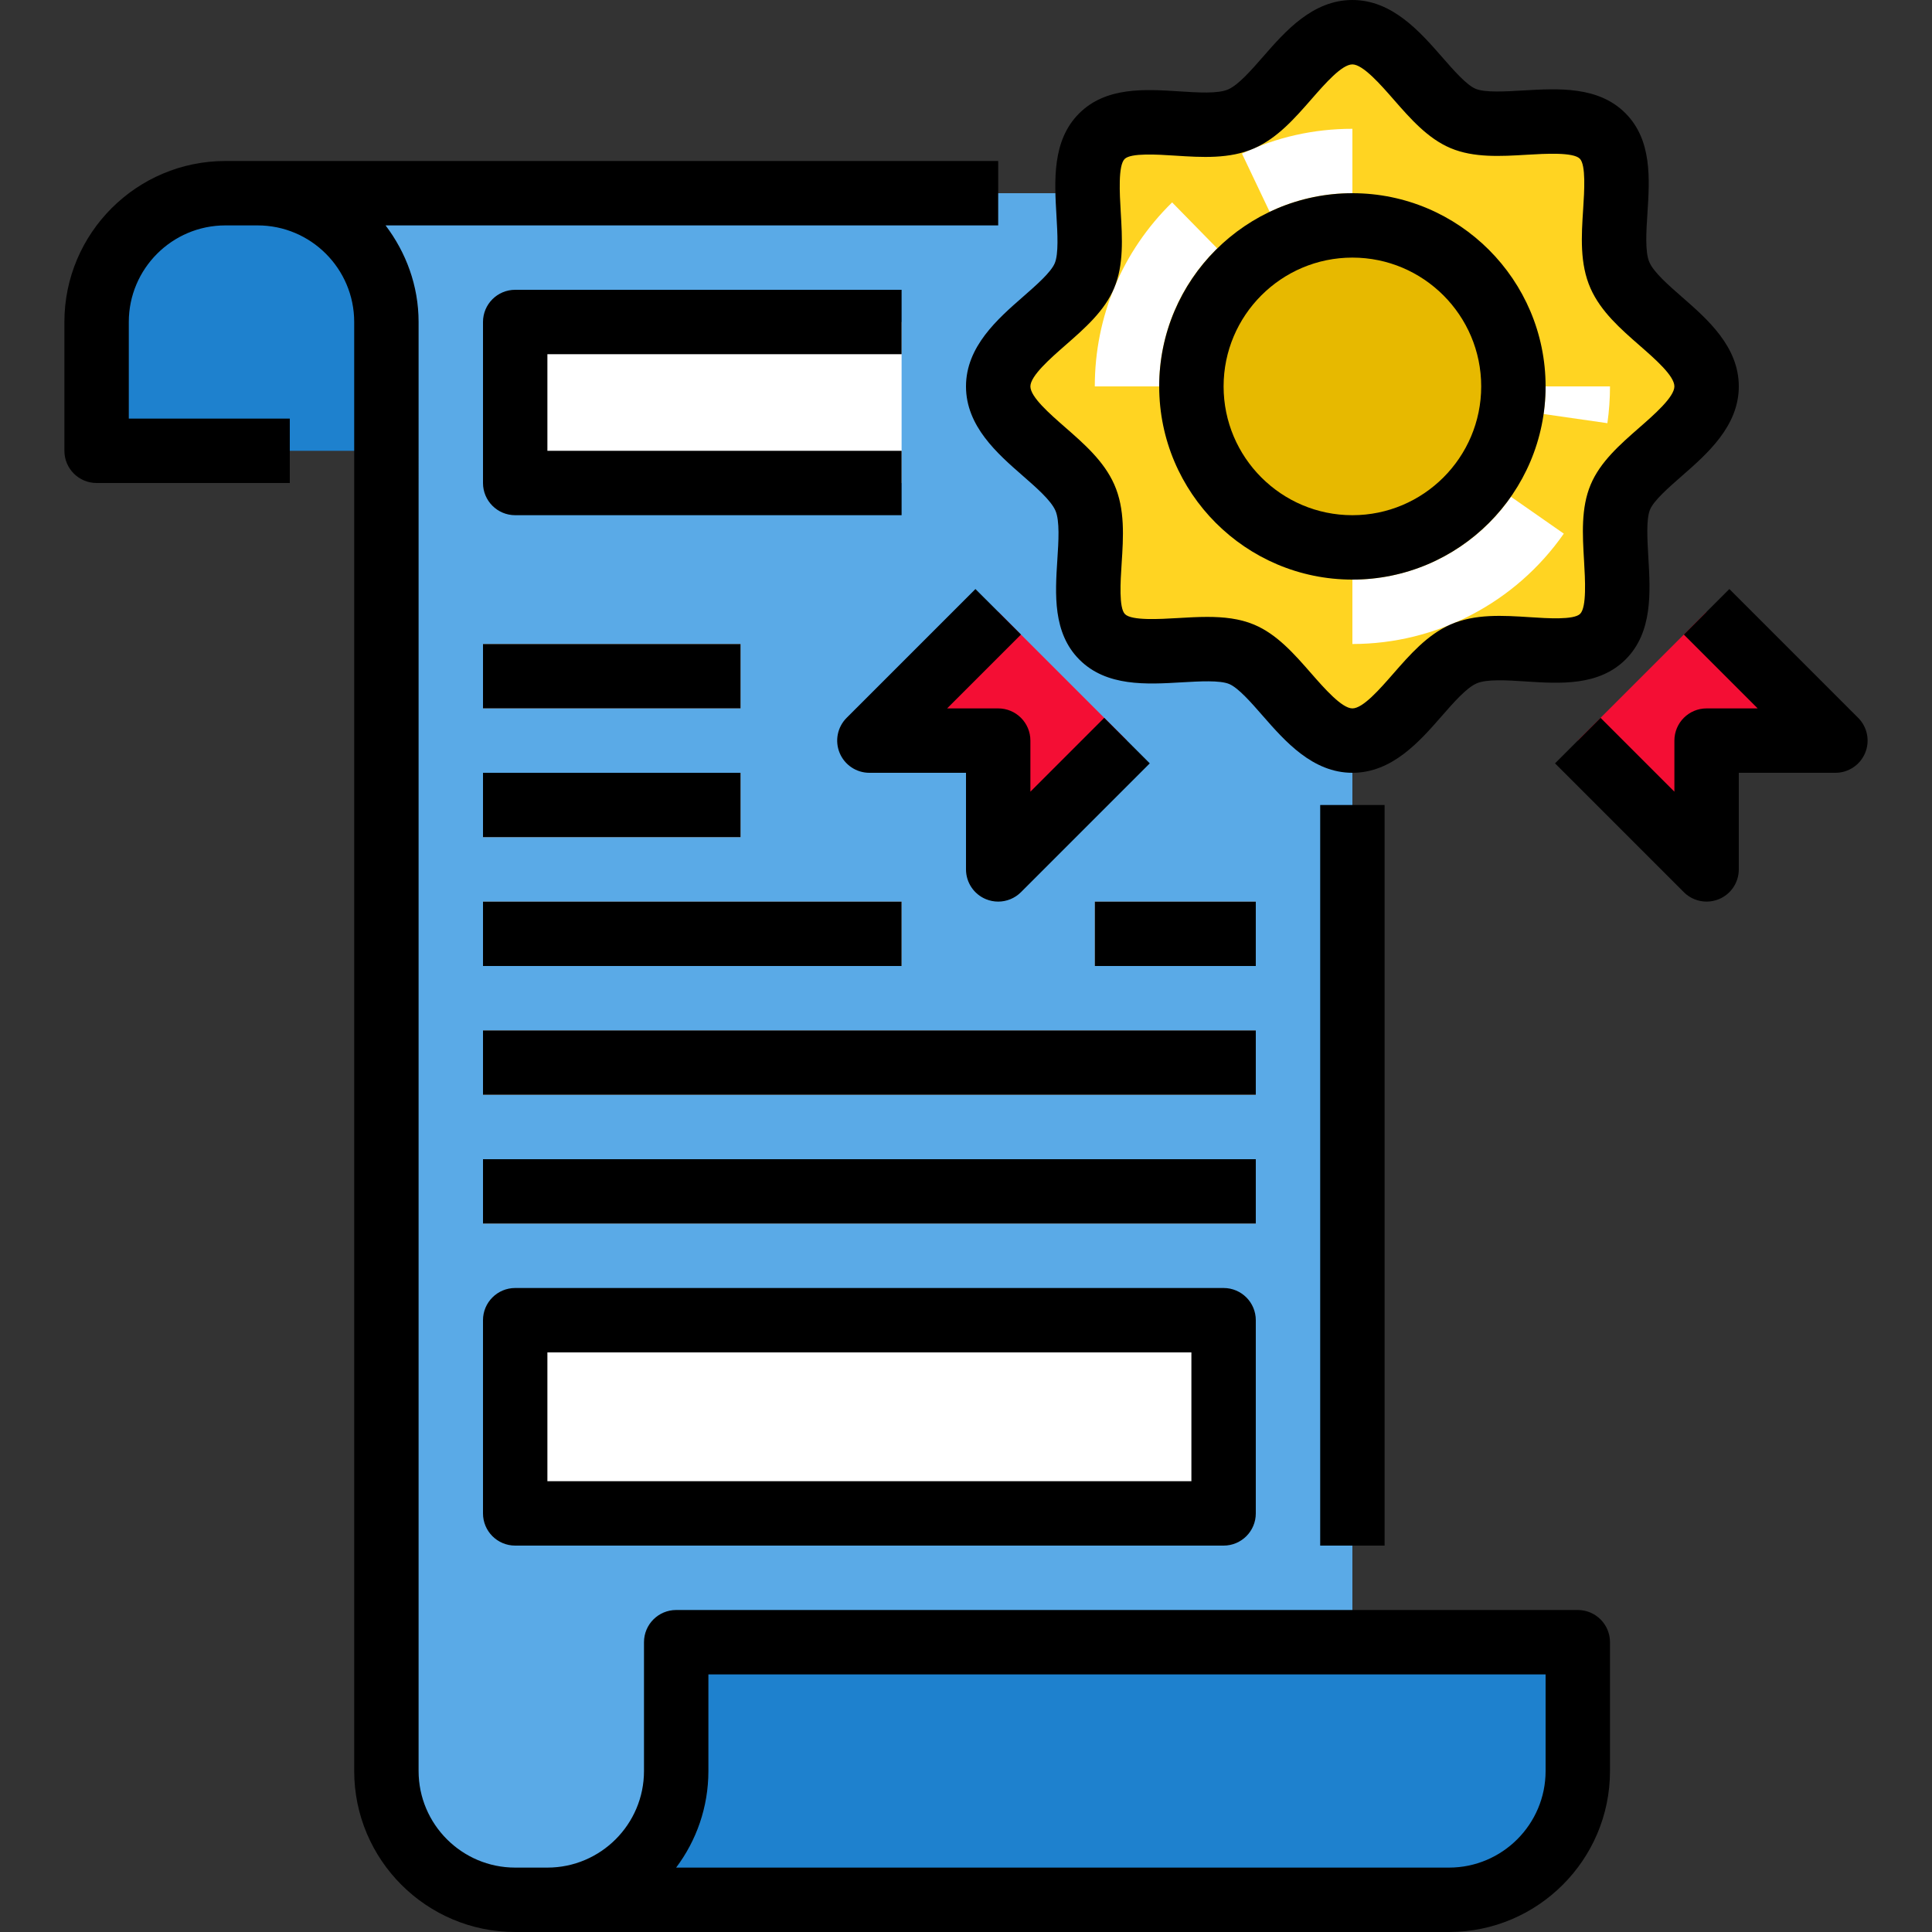
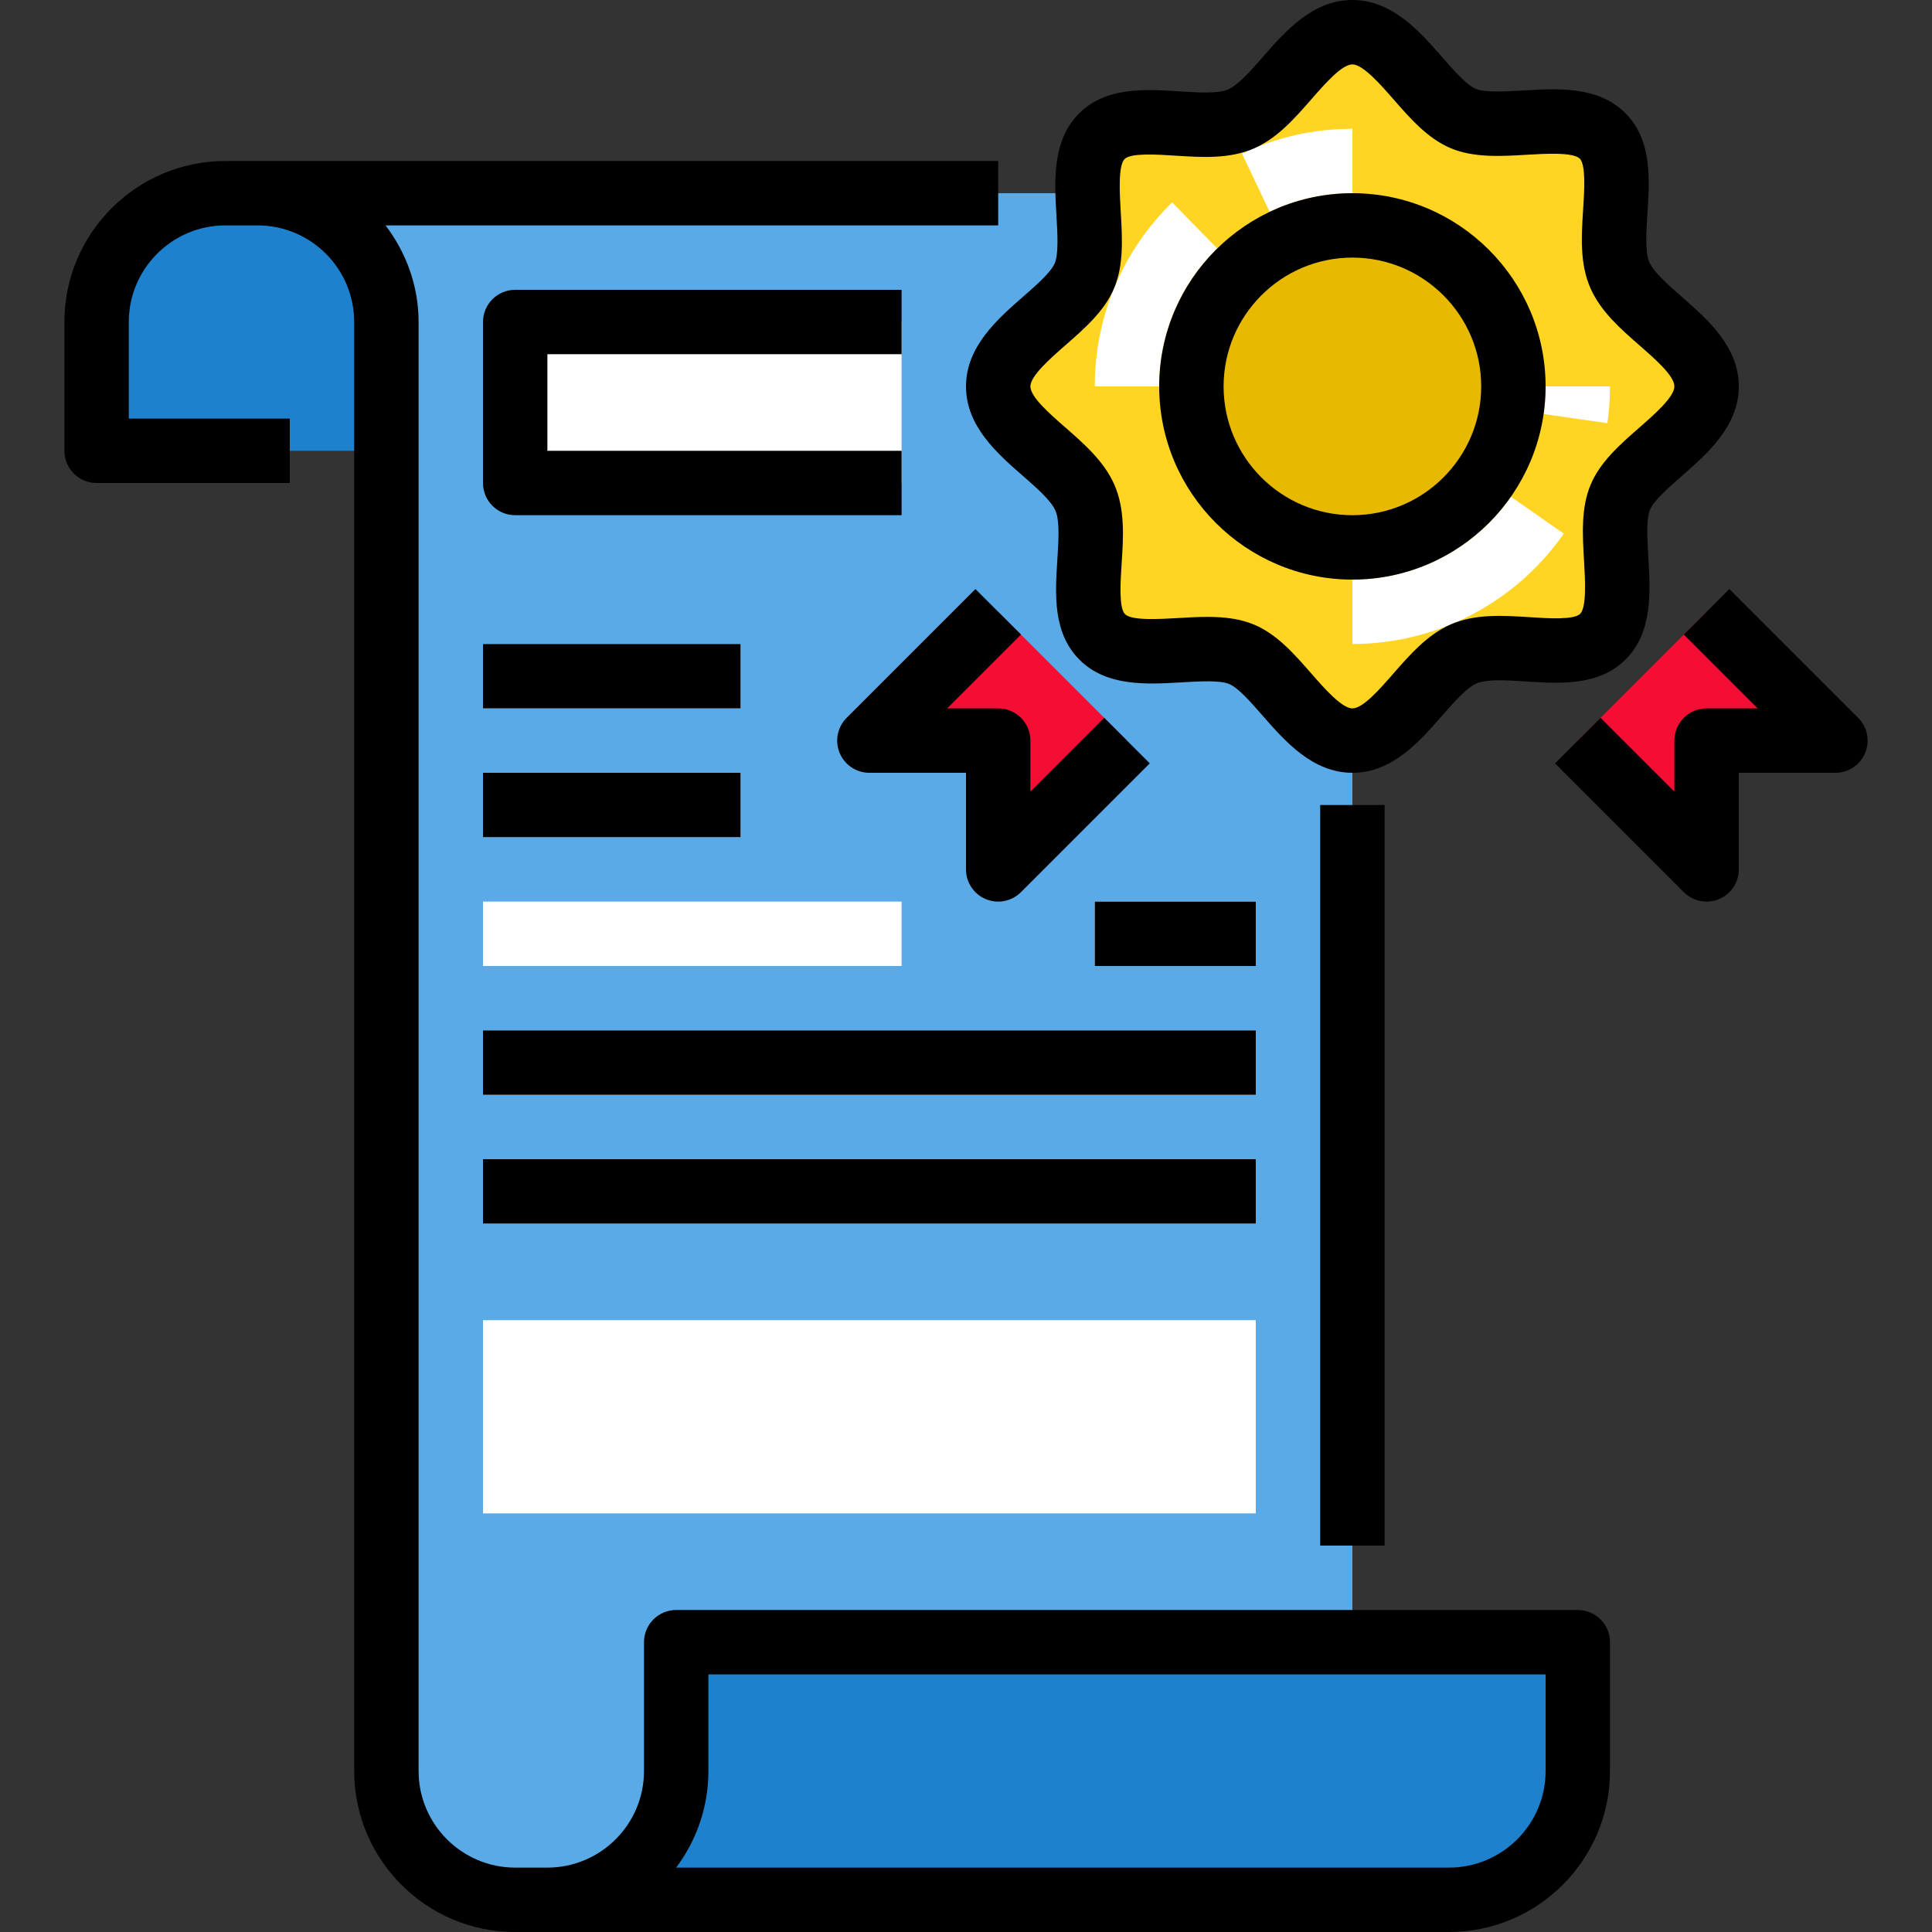
<svg xmlns="http://www.w3.org/2000/svg" version="1.1" width="512" height="512" x="0" y="0" viewBox="0 0 480 480" style="enable-background:new 0 0 512 512" xml:space="preserve" class="">
  <rect x="0" y="0" width="480" height="480" fill="#333333" stroke="none" />
  <g>
    <path style="" d="M71.999,112h-48V80c0-17.673,14.327-32,32-32h40v64H71.999z" fill="#1e81ce" data-original="#1e81ce" />
    <path style="" d="M63.999,48c17.673,0,32,14.327,32,32v360c0,17.673,14.327,32,32,32h208V48H63.999z" fill="#5aaae7" data-original="#5aaae7" />
    <path style="" d="M423.999,96c0,10.88-17.52,18.16-21.44,27.52s3.04,27.28-4.32,34.64s-24.88,0-34.64,4.32  s-16.72,21.52-27.6,21.52s-18.16-17.52-27.52-21.44s-27.28,3.04-34.64-4.32s0-24.88-4.32-34.64s-21.52-16.72-21.52-27.6  s17.52-18.16,21.44-27.52s-3.04-27.28,4.32-34.64s24.88,0,34.64-4.32S325.119,8,335.999,8s18.16,17.52,27.52,21.44  s27.28-3.04,34.64,4.32s0,24.88,4.32,34.64S423.999,85.12,423.999,96z" fill="#ffd422" data-original="#ffd422" />
    <path style="" d="M359.999,472c17.673,0,32-14.327,32-32v-32h-224v32c0,17.673-14.327,32-32,32H359.999z" fill="#1e81ce" data-original="#1e81ce" />
    <polygon style="" points="247.999,152 215.999,184 247.999,184 247.999,216 279.999,184 " fill="#f40e34" data-original="#f40e34" />
    <circle style="" cx="335.999" cy="96" r="40" fill="#e7b900" data-original="#e7b900" class="" />
    <g>
      <path style="" d="M315.437,52.617l-6.875-14.453c8.609-4.09,17.844-6.164,27.438-6.164v16   C328.796,48,321.874,49.555,315.437,52.617z" fill="#ffffff" data-original="#ffffff" />
      <path style="" d="M287.999,96h-16c0-17.34,6.82-33.578,19.211-45.715l11.203,11.43   C293.116,70.82,287.999,82.996,287.999,96z" fill="#ffffff" data-original="#ffffff" />
      <path style="" d="M335.999,160v-16c15.688,0,30.414-7.691,39.398-20.574l13.125,9.156   C376.546,149.75,356.913,160,335.999,160z" fill="#ffffff" data-original="#ffffff" />
      <path style="" d="M399.351,105.137l-15.844-2.273c0.328-2.262,0.492-4.57,0.492-6.863h16   C399.999,99.051,399.78,102.125,399.351,105.137z" fill="#ffffff" data-original="#ffffff" />
    </g>
    <polygon style="" points="423.999,152 455.999,184 423.999,184 423.999,216 391.999,184 " fill="#f40e34" data-original="#f40e34" />
    <g>
      <rect x="119.999" y="328" style="" width="192" height="48" fill="#ffffff" data-original="#ffffff" />
      <rect x="119.999" y="80" style="" width="104" height="40" fill="#ffffff" data-original="#ffffff" />
      <rect x="119.999" y="288" style="" width="192" height="16" fill="#ffffff" data-original="#ffffff" />
      <rect x="119.999" y="256" style="" width="192" height="16" fill="#ffffff" data-original="#ffffff" />
      <rect x="119.999" y="224" style="" width="104" height="16" fill="#ffffff" data-original="#ffffff" />
      <rect x="271.999" y="224" style="" width="40" height="16" fill="#ffffff" data-original="#ffffff" />
      <rect x="119.999" y="192" style="" width="64" height="16" fill="#ffffff" data-original="#ffffff" />
      <rect x="119.999" y="160" style="" width="64" height="16" fill="#ffffff" data-original="#ffffff" />
    </g>
    <path d="M391.999,400h-224c-4.422,0-8,3.582-8,8v32c0,13.234-10.766,24-24,24h-8c-13.234,0-24-10.766-24-24V80  c0-9.04-3.128-17.294-8.205-24h152.205V40h-192c-22.055,0-40,17.945-40,40v32c0,4.418,3.578,8,8,8h48v-16h-40V80  c0-13.234,10.766-24,24-24h8c13.234,0,24,10.766,24,24v360c0,22.055,17.945,40,40,40h232c22.055,0,40-17.945,40-40v-32  C399.999,403.582,396.421,400,391.999,400z M383.999,440c0,13.234-10.766,24-24,24H167.983c5.031-6.691,8.016-15.004,8.016-24v-24  h208V440z" fill="#000000" data-original="#000000" style="" class="" />
    <rect x="327.999" y="200" width="16" height="184" fill="#000000" data-original="#000000" style="" class="" />
    <path d="M335.999,144c26.469,0,48-21.531,48-48s-21.531-48-48-48s-48,21.531-48,48S309.53,144,335.999,144z M335.999,64  c17.648,0,32,14.355,32,32s-14.352,32-32,32s-32-14.355-32-32S318.351,64,335.999,64z" fill="#000000" data-original="#000000" style="" class="" />
    <path d="M254.054,118.16c3.453,3.02,7.031,6.141,8.156,8.68c1.117,2.523,0.781,7.672,0.484,12.215  c-0.547,8.523-1.172,18.18,5.492,24.84c6.719,6.723,16.664,6.148,25.422,5.629c4.453-0.258,9.461-0.551,11.781,0.414  c2.266,0.949,5.477,4.621,8.305,7.863c5.531,6.324,12.414,14.199,22.305,14.199c9.883,0,16.695-7.793,22.164-14.055  c3.023-3.453,6.141-7.027,8.68-8.148c2.523-1.125,7.68-0.789,12.219-0.492c8.508,0.551,18.172,1.176,24.836-5.488  c6.727-6.727,6.141-16.66,5.625-25.422c-0.258-4.434-0.555-9.461,0.422-11.789c0.945-2.262,4.617-5.473,7.852-8.305  c6.328-5.527,14.203-12.41,14.203-22.301c0-9.879-7.789-16.688-14.055-22.16c-3.453-3.02-7.031-6.141-8.156-8.68  c-1.117-2.523-0.781-7.672-0.484-12.215c0.547-8.523,1.172-18.18-5.492-24.84c-6.727-6.727-16.664-6.141-25.422-5.629  c-4.445,0.266-9.461,0.555-11.781-0.414c-2.266-0.949-5.477-4.621-8.305-7.863C352.773,7.875,345.89,0,335.999,0  c-9.883,0-16.695,7.793-22.164,14.055c-3.023,3.453-6.141,7.027-8.68,8.148c-2.523,1.129-7.664,0.793-12.219,0.492  c-8.492-0.543-18.164-1.168-24.836,5.488c-6.727,6.727-6.141,16.66-5.625,25.422c0.258,4.434,0.555,9.461-0.422,11.789  c-0.945,2.262-4.617,5.473-7.852,8.305c-6.328,5.527-14.203,12.41-14.203,22.301C239.999,105.879,247.788,112.688,254.054,118.16z   M264.733,85.742c4.766-4.172,9.703-8.484,12.078-14.172c2.414-5.742,2.016-12.434,1.633-18.906  c-0.266-4.586-0.68-11.52,0.969-13.168c1.547-1.535,8.148-1.113,12.492-0.832c6.695,0.434,13.617,0.875,19.734-1.828  c5.773-2.559,10.078-7.488,14.242-12.254c3.344-3.824,7.5-8.582,10.117-8.582c2.625,0,7.039,5.047,10.258,8.73  c4.172,4.773,8.484,9.707,14.18,12.09c5.734,2.406,12.43,2.016,18.891,1.629c4.578-0.273,11.531-0.676,13.172,0.973  c1.547,1.539,1.117,8.129,0.836,12.488c-0.438,6.691-0.883,13.609,1.828,19.727c2.555,5.777,7.484,10.086,12.258,14.254  c3.82,3.34,8.578,7.496,8.578,10.109c0,2.625-5.047,7.035-8.734,10.258c-4.766,4.172-9.703,8.484-12.078,14.172  c-2.414,5.742-2.016,12.434-1.633,18.906c0.266,4.586,0.68,11.52-0.969,13.168c-1.547,1.551-8.141,1.121-12.492,0.832  c-6.695-0.43-13.617-0.875-19.734,1.828c-5.773,2.559-10.078,7.488-14.242,12.254c-3.344,3.824-7.5,8.582-10.117,8.582  c-2.625,0-7.039-5.047-10.258-8.73c-4.172-4.773-8.484-9.707-14.18-12.09c-3.594-1.508-7.57-1.914-11.625-1.914  c-2.414,0-4.852,0.145-7.266,0.285c-4.586,0.27-11.531,0.68-13.172-0.973c-1.547-1.539-1.117-8.129-0.836-12.488  c0.438-6.691,0.883-13.609-1.828-19.727c-2.555-5.777-7.484-10.086-12.258-14.254c-3.82-3.34-8.578-7.496-8.578-10.109  C255.999,93.375,261.046,88.965,264.733,85.742z" fill="#000000" data-original="#000000" style="" class="" />
    <path d="M242.343,146.344l-32,32c-2.289,2.289-2.977,5.727-1.734,8.719c1.234,2.988,4.156,4.938,7.391,4.938h24v24  c0,3.234,1.945,6.152,4.938,7.391c0.992,0.41,2.031,0.609,3.063,0.609c2.078,0,4.125-0.813,5.656-2.344l32-32l-11.313-11.313  l-18.344,18.344V184c0-4.418-3.578-8-8-8h-12.688l18.344-18.344L242.343,146.344z" fill="#000000" data-original="#000000" style="" class="" />
    <path d="M461.655,178.344l-32-32l-11.313,11.313L436.687,176h-12.688c-4.422,0-8,3.582-8,8v12.688l-18.344-18.344l-11.313,11.313  l32,32c1.531,1.531,3.578,2.344,5.656,2.344c1.031,0,2.07-0.199,3.063-0.609c2.992-1.238,4.938-4.156,4.938-7.391v-24h24  c3.234,0,6.156-1.949,7.391-4.938C464.632,184.07,463.944,180.633,461.655,178.344z" fill="#000000" data-original="#000000" style="" class="" />
-     <path d="M127.999,320c-4.422,0-8,3.582-8,8v48c0,4.418,3.578,8,8,8h176c4.422,0,8-3.582,8-8v-48c0-4.418-3.578-8-8-8H127.999z   M295.999,368h-160v-32h160V368z" fill="#000000" data-original="#000000" style="" class="" />
    <path d="M119.999,80v40c0,4.418,3.578,8,8,8h96v-16h-88V88h88V72h-96C123.577,72,119.999,75.582,119.999,80z" fill="#000000" data-original="#000000" style="" class="" />
    <rect x="119.999" y="288" width="192" height="16" fill="#000000" data-original="#000000" style="" class="" />
    <rect x="119.999" y="256" width="192" height="16" fill="#000000" data-original="#000000" style="" class="" />
-     <rect x="119.999" y="224" width="104" height="16" fill="#000000" data-original="#000000" style="" class="" />
    <rect x="271.999" y="224" width="40" height="16" fill="#000000" data-original="#000000" style="" class="" />
    <rect x="119.999" y="192" width="64" height="16" fill="#000000" data-original="#000000" style="" class="" />
    <rect x="119.999" y="160" width="64" height="16" fill="#000000" data-original="#000000" style="" class="" />
    <g>
</g>
    <g>
</g>
    <g>
</g>
    <g>
</g>
    <g>
</g>
    <g>
</g>
    <g>
</g>
    <g>
</g>
    <g>
</g>
    <g>
</g>
    <g>
</g>
    <g>
</g>
    <g>
</g>
    <g>
</g>
    <g>
</g>
  </g>
</svg>